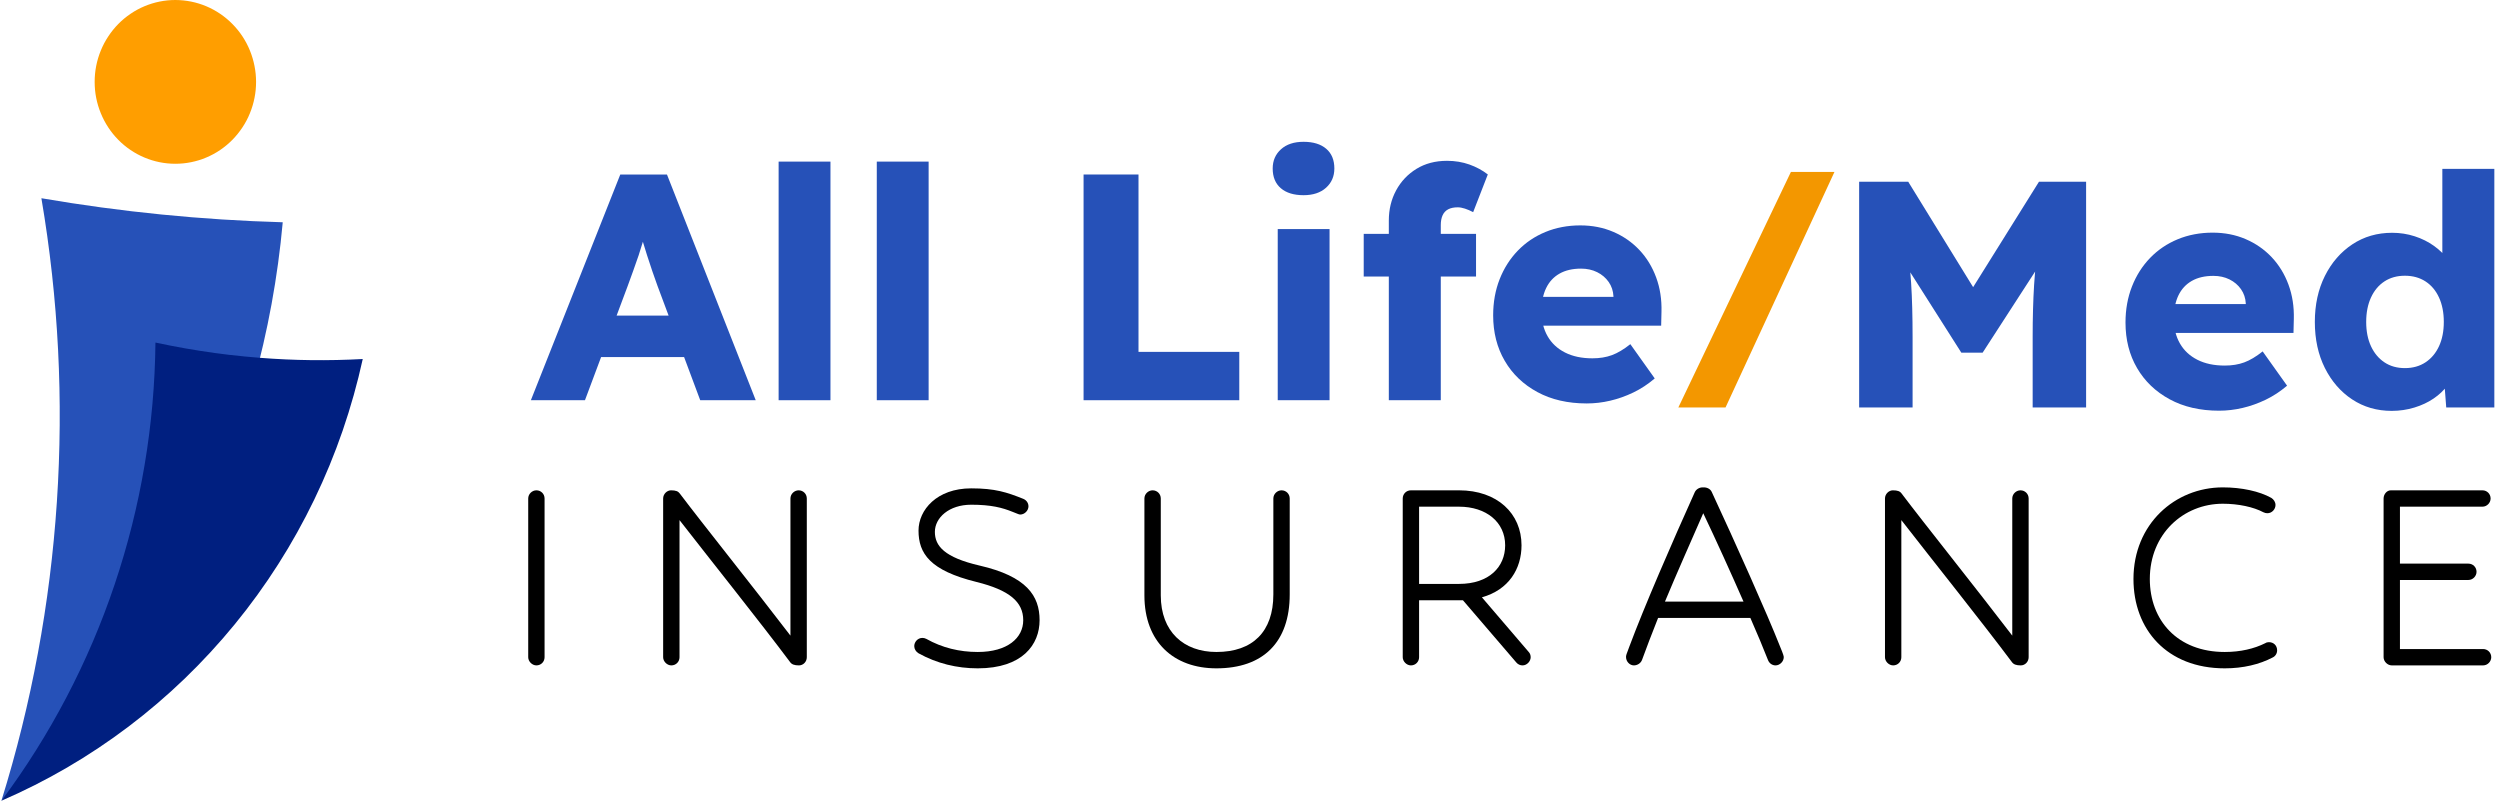
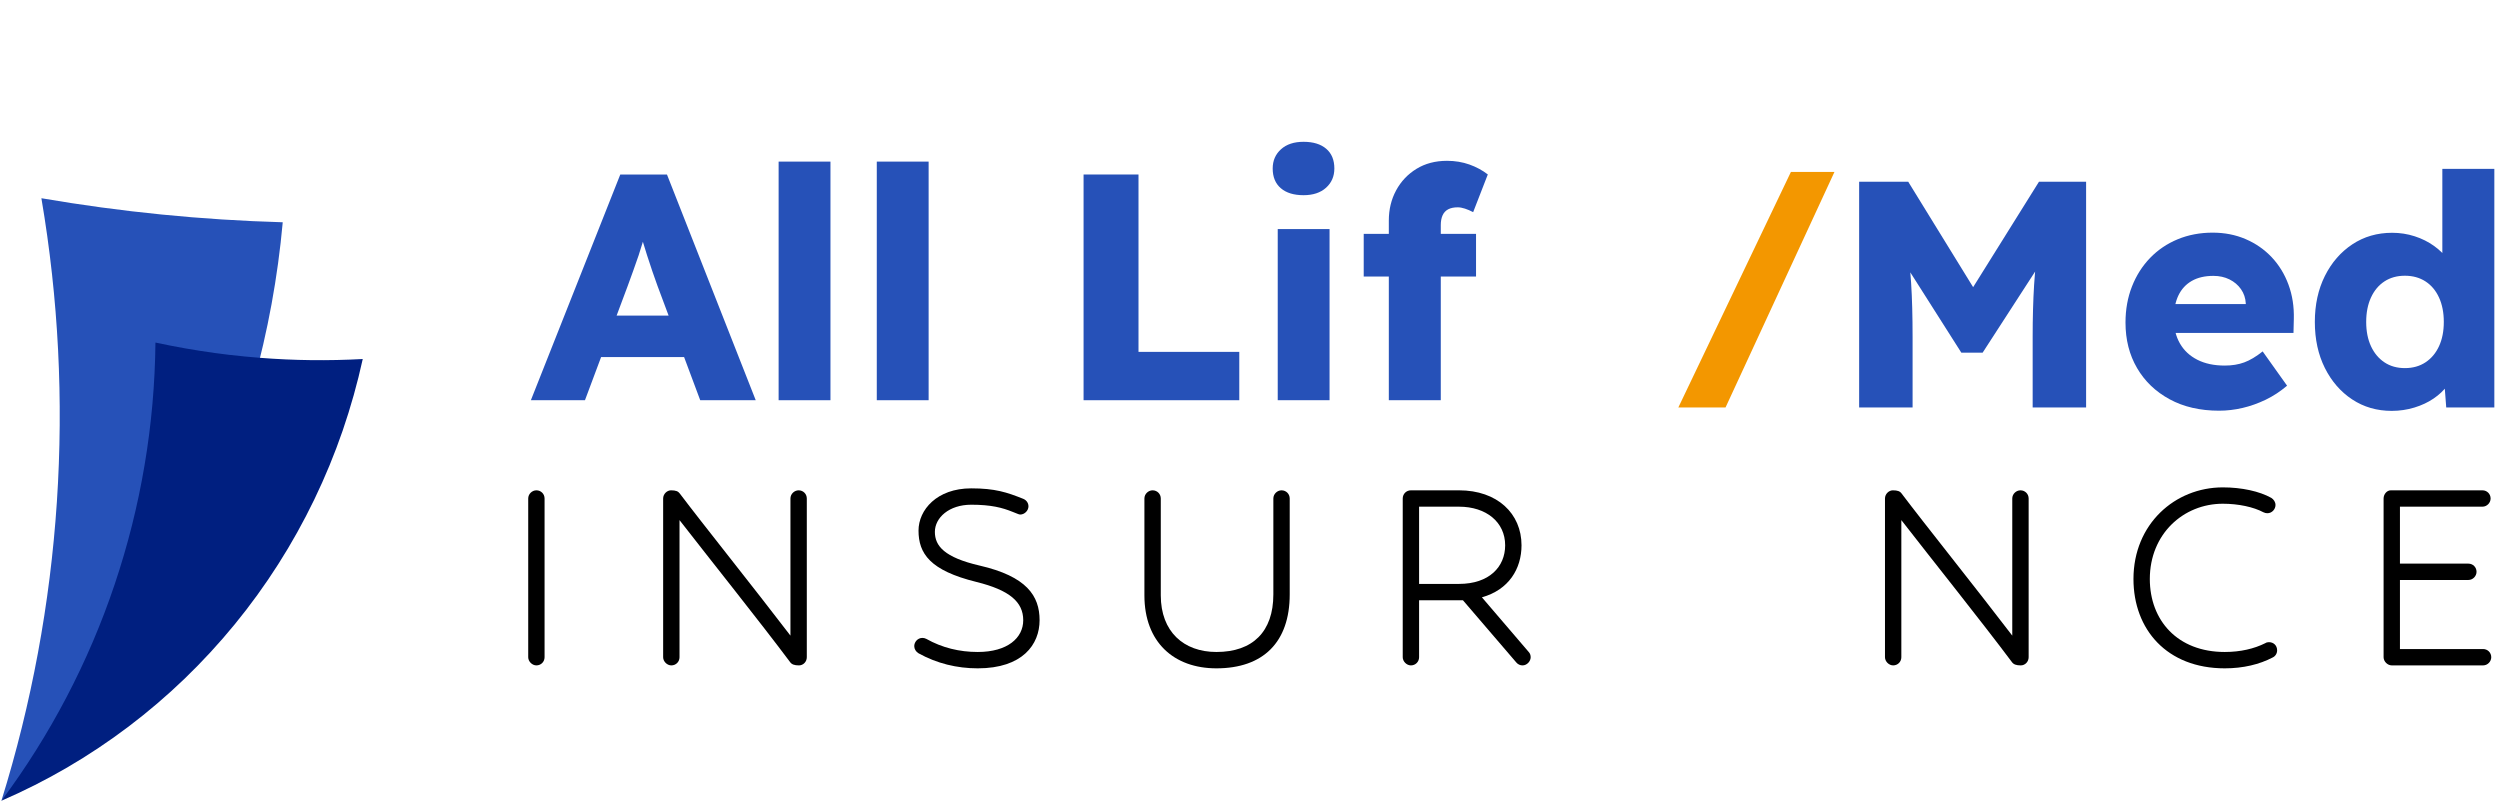
<svg xmlns="http://www.w3.org/2000/svg" width="140px" height="45px" viewBox="0 0 140 45" version="1.1">
  <title>Artboard</title>
  <g id="Artboard" stroke="none" stroke-width="1" fill="none" fill-rule="evenodd">
    <path d="M15.833,12.453 C15.554,15.527 15,18.548 14.173,21.52 C13.344,24.489 12.259,27.358 10.911,30.127 C9.565,32.894 7.982,35.515 6.162,37.99 C4.341,40.462 2.314,42.747 0.079,44.842 C1.771,39.39 2.806,33.81 3.185,28.107 C3.562,22.404 3.275,16.735 2.318,11.101 C6.793,11.869 11.299,12.318 15.833,12.447" id="Path" fill="#2651B8" />
-     <path d="M9.824,0 C10.12,0.002 10.413,0.031 10.705,0.09 C10.997,0.148 11.278,0.236 11.553,0.351 C11.826,0.467 12.086,0.607 12.334,0.776 C12.58,0.943 12.807,1.133 13.017,1.346 C13.227,1.559 13.415,1.79 13.58,2.041 C13.744,2.291 13.884,2.556 13.996,2.834 C14.109,3.111 14.194,3.399 14.252,3.693 C14.311,3.99 14.34,4.288 14.34,4.589 C14.34,4.889 14.311,5.187 14.252,5.484 C14.194,5.778 14.109,6.064 13.994,6.343 C13.882,6.621 13.742,6.886 13.575,7.136 C13.411,7.385 13.223,7.616 13.015,7.829 C12.805,8.042 12.575,8.232 12.33,8.399 C12.082,8.568 11.821,8.708 11.549,8.822 C11.274,8.939 10.99,9.025 10.701,9.083 C10.409,9.142 10.115,9.171 9.82,9.171 C9.522,9.171 9.228,9.142 8.936,9.083 C8.647,9.025 8.364,8.937 8.089,8.822 C7.816,8.708 7.555,8.566 7.307,8.399 C7.062,8.232 6.832,8.042 6.624,7.829 C6.414,7.616 6.226,7.385 6.062,7.134 C5.897,6.884 5.758,6.619 5.645,6.341 C5.531,6.062 5.445,5.776 5.387,5.482 C5.328,5.185 5.301,4.887 5.301,4.586 C5.301,4.286 5.328,3.988 5.387,3.691 C5.445,3.395 5.531,3.109 5.645,2.832 C5.758,2.552 5.897,2.289 6.064,2.039 C6.228,1.788 6.416,1.555 6.626,1.342 C6.835,1.129 7.064,0.939 7.312,0.772 C7.557,0.605 7.818,0.463 8.093,0.348 C8.368,0.234 8.649,0.146 8.941,0.088 C9.232,0.029 9.526,0 9.824,0" id="Path" fill="#FF9E00" />
    <g id="Group" transform="translate(29.729, 7.941)" fill-rule="nonzero">
      <g id="All-Life" fill="#2651B8">
        <path d="M0,14.471 L5.007,1.831 L7.621,1.831 L12.592,14.471 L9.483,14.471 L7.086,8.054 C6.995,7.803 6.899,7.533 6.8,7.243 C6.701,6.952 6.603,6.655 6.505,6.351 C6.407,6.047 6.314,5.747 6.226,5.45 C6.138,5.154 6.066,4.878 6.009,4.623 L6.539,4.615 C6.467,4.917 6.388,5.212 6.303,5.5 C6.217,5.789 6.128,6.075 6.034,6.359 C5.94,6.642 5.841,6.925 5.736,7.208 C5.631,7.491 5.525,7.783 5.418,8.084 L3.029,14.471 L0,14.471 Z M2.379,12.055 L3.342,9.731 L9.168,9.731 L10.115,12.055 L2.379,12.055 Z" id="Shape" />
        <polygon id="Path" points="13.874 14.471 13.874 1.109 16.777 1.109 16.777 14.471" />
        <polygon id="Path" points="19.371 14.471 19.371 1.109 22.274 1.109 22.274 14.471" />
        <polygon id="Path" points="30.951 14.471 30.951 1.831 34.027 1.831 34.027 11.764 39.671 11.764 39.671 14.471" />
        <path d="M41.824,14.471 L41.824,4.888 L44.726,4.888 L44.726,14.471 L41.824,14.471 Z M43.269,2.99 C42.725,2.99 42.301,2.86 41.998,2.6 C41.694,2.34 41.542,1.972 41.542,1.495 C41.542,1.056 41.697,0.697 42.007,0.418 C42.316,0.139 42.737,0 43.269,0 C43.812,0 44.236,0.13 44.539,0.39 C44.843,0.65 44.995,1.018 44.995,1.495 C44.995,1.934 44.84,2.293 44.53,2.572 C44.22,2.851 43.8,2.99 43.269,2.99 Z" id="Shape" />
        <path d="M48.045,14.471 L48.045,4.413 C48.045,3.789 48.181,3.224 48.454,2.72 C48.726,2.216 49.106,1.814 49.594,1.514 C50.082,1.215 50.652,1.065 51.304,1.065 C51.752,1.065 52.169,1.134 52.556,1.271 C52.942,1.409 53.286,1.594 53.588,1.828 L52.768,3.939 C52.611,3.857 52.458,3.791 52.309,3.742 C52.16,3.694 52.026,3.669 51.905,3.669 C51.687,3.669 51.507,3.707 51.367,3.781 C51.227,3.856 51.123,3.968 51.056,4.117 C50.989,4.265 50.955,4.447 50.955,4.662 L50.955,14.471 L49.505,14.471 C49.175,14.471 48.889,14.471 48.645,14.471 C48.402,14.471 48.202,14.471 48.045,14.471 Z M46.639,7.543 L46.639,5.154 L52.929,5.154 L52.929,7.543 L46.639,7.543 Z" id="Shape" />
-         <path d="M59.129,14.652 C58.069,14.652 57.146,14.439 56.361,14.013 C55.576,13.588 54.967,13.005 54.536,12.265 C54.104,11.526 53.888,10.676 53.888,9.717 C53.888,8.984 54.009,8.311 54.25,7.697 C54.492,7.083 54.83,6.55 55.265,6.099 C55.7,5.647 56.216,5.298 56.813,5.051 C57.41,4.805 58.062,4.681 58.769,4.681 C59.439,4.681 60.055,4.802 60.617,5.044 C61.179,5.285 61.665,5.623 62.074,6.056 C62.484,6.49 62.797,7.002 63.015,7.593 C63.233,8.184 63.333,8.828 63.314,9.524 L63.296,10.298 L55.637,10.298 L55.221,8.682 L60.937,8.682 L60.624,9.02 L60.624,8.649 C60.609,8.349 60.52,8.082 60.356,7.848 C60.193,7.615 59.978,7.432 59.711,7.3 C59.445,7.168 59.144,7.102 58.81,7.102 C58.332,7.102 57.928,7.196 57.6,7.384 C57.271,7.572 57.022,7.843 56.852,8.197 C56.681,8.552 56.596,8.985 56.596,9.497 C56.596,10.028 56.709,10.49 56.934,10.884 C57.16,11.279 57.486,11.584 57.913,11.8 C58.34,12.017 58.851,12.125 59.445,12.125 C59.853,12.125 60.217,12.066 60.538,11.947 C60.859,11.829 61.203,11.624 61.57,11.332 L62.936,13.251 C62.557,13.575 62.156,13.838 61.733,14.041 C61.31,14.244 60.88,14.396 60.443,14.498 C60.006,14.601 59.568,14.652 59.129,14.652 Z" id="Path" />
      </g>
      <g id="Med" transform="translate(74.383, 1.515)" fill="#2651B8">
        <path d="M0,13.362 L0,0.722 L2.749,0.722 L7.363,8.216 L5.401,8.198 L10.07,0.722 L12.71,0.722 L12.71,13.362 L9.717,13.362 L9.717,9.424 C9.717,8.34 9.744,7.365 9.798,6.498 C9.853,5.632 9.946,4.771 10.079,3.916 L10.436,4.854 L6.916,10.292 L5.722,10.292 L2.286,4.885 L2.631,3.916 C2.764,4.723 2.857,5.55 2.911,6.399 C2.966,7.248 2.993,8.256 2.993,9.424 L2.993,13.362 L0,13.362 Z" id="Path" />
        <path d="M20.157,13.543 C19.096,13.543 18.174,13.33 17.389,12.904 C16.603,12.478 15.995,11.896 15.564,11.156 C15.132,10.417 14.916,9.567 14.916,8.607 C14.916,7.875 15.037,7.202 15.278,6.588 C15.519,5.974 15.857,5.441 16.292,4.99 C16.728,4.538 17.244,4.189 17.841,3.942 C18.438,3.696 19.09,3.572 19.796,3.572 C20.467,3.572 21.083,3.693 21.645,3.935 C22.207,4.176 22.692,4.514 23.102,4.947 C23.511,5.381 23.825,5.893 24.043,6.484 C24.261,7.075 24.361,7.719 24.342,8.415 L24.323,9.189 L16.665,9.189 L16.249,7.573 L21.965,7.573 L21.652,7.911 L21.652,7.54 C21.637,7.24 21.547,6.973 21.384,6.739 C21.221,6.506 21.006,6.323 20.739,6.191 C20.472,6.059 20.172,5.993 19.838,5.993 C19.36,5.993 18.956,6.087 18.628,6.275 C18.299,6.463 18.05,6.734 17.879,7.088 C17.709,7.443 17.624,7.876 17.624,8.388 C17.624,8.918 17.736,9.381 17.962,9.775 C18.187,10.169 18.514,10.475 18.941,10.691 C19.368,10.908 19.878,11.016 20.473,11.016 C20.881,11.016 21.245,10.957 21.566,10.838 C21.887,10.72 22.231,10.515 22.597,10.223 L23.964,12.142 C23.585,12.466 23.183,12.729 22.76,12.932 C22.337,13.134 21.907,13.287 21.471,13.389 C21.034,13.491 20.596,13.543 20.157,13.543 Z" id="Path" />
        <path d="M29.822,13.553 C28.995,13.553 28.258,13.339 27.611,12.912 C26.964,12.485 26.453,11.897 26.08,11.15 C25.706,10.403 25.519,9.543 25.519,8.572 C25.519,7.607 25.706,6.749 26.081,5.998 C26.456,5.248 26.969,4.657 27.62,4.226 C28.271,3.795 29.015,3.58 29.85,3.58 C30.286,3.58 30.705,3.645 31.108,3.775 C31.51,3.904 31.872,4.085 32.194,4.316 C32.516,4.547 32.78,4.809 32.986,5.102 C33.192,5.395 33.316,5.702 33.357,6.022 L32.659,6.182 L32.659,0 L35.571,0 L35.571,13.362 L32.877,13.362 L32.711,11.177 L33.291,11.271 C33.256,11.573 33.139,11.861 32.939,12.134 C32.739,12.406 32.483,12.649 32.17,12.862 C31.857,13.075 31.498,13.244 31.092,13.367 C30.686,13.491 30.263,13.553 29.822,13.553 Z M30.563,11.158 C31.005,11.158 31.39,11.05 31.717,10.834 C32.044,10.617 32.296,10.316 32.474,9.931 C32.652,9.545 32.741,9.092 32.741,8.572 C32.741,8.051 32.652,7.596 32.474,7.207 C32.296,6.818 32.044,6.517 31.717,6.304 C31.39,6.092 31.005,5.985 30.563,5.985 C30.121,5.985 29.738,6.092 29.415,6.304 C29.091,6.517 28.84,6.818 28.662,7.207 C28.484,7.596 28.395,8.051 28.395,8.572 C28.395,9.092 28.484,9.545 28.662,9.931 C28.84,10.316 29.091,10.617 29.415,10.834 C29.738,11.05 30.121,11.158 30.563,11.158 Z" id="Shape" />
      </g>
      <polygon id="Path" fill="#F39700" points="64.258 14.877 70.561 1.689 73 1.689 66.901 14.877" />
    </g>
    <g id="Insurance" transform="translate(29.58, 27.293)" fill="#000000" fill-rule="nonzero">
      <path d="M0.916,9.511 L0.916,0.623 C0.916,0.367 0.715,0.165 0.458,0.165 C0.22,0.165 0,0.367 0,0.623 L0,9.511 C0,9.749 0.22,9.969 0.458,9.969 C0.715,9.969 0.916,9.768 0.916,9.511 Z" id="Path" />
      <path d="M14.667,9.786 C14.758,9.914 14.905,9.969 15.162,9.969 C15.4,9.969 15.601,9.768 15.601,9.511 L15.601,0.623 C15.601,0.367 15.4,0.165 15.143,0.165 C14.905,0.165 14.685,0.367 14.685,0.623 L14.685,8.302 C12.669,5.663 9.719,1.979 8.491,0.348 C8.399,0.22 8.271,0.165 7.996,0.165 C7.776,0.165 7.556,0.367 7.556,0.623 L7.556,9.511 C7.556,9.749 7.776,9.969 8.014,9.969 C8.271,9.969 8.473,9.768 8.473,9.511 L8.473,1.833 C10.122,3.958 12.981,7.532 14.667,9.786 Z" id="Path" />
      <path d="M24.807,0.971 C25.925,0.971 26.548,1.136 27.134,1.374 C27.446,1.503 27.501,1.521 27.556,1.521 C27.794,1.521 28.014,1.301 28.014,1.063 C28.014,0.88 27.904,0.715 27.721,0.641 C26.805,0.275 26.145,0.055 24.807,0.055 C22.883,0.055 21.857,1.264 21.857,2.419 C21.857,3.702 22.498,4.655 25.1,5.296 C26.951,5.754 27.721,6.414 27.721,7.44 C27.721,8.43 26.841,9.218 25.174,9.218 C24.147,9.218 23.176,8.98 22.296,8.485 C22.223,8.448 22.15,8.43 22.076,8.43 C21.802,8.43 21.618,8.668 21.618,8.888 C21.618,9.053 21.71,9.2 21.857,9.291 C22.883,9.859 24.001,10.134 25.174,10.134 C27.684,10.134 28.637,8.796 28.637,7.44 C28.637,6.066 27.904,4.985 25.283,4.38 C23.304,3.922 22.773,3.28 22.773,2.492 C22.773,1.704 23.561,0.971 24.807,0.971 Z" id="Path" />
      <path d="M35.424,6.048 L35.424,0.623 C35.424,0.367 35.222,0.165 34.966,0.165 C34.727,0.165 34.507,0.367 34.507,0.623 L34.507,6.048 C34.507,8.668 36.157,10.134 38.539,10.134 C41.16,10.134 42.644,8.668 42.644,5.993 L42.644,0.623 C42.644,0.367 42.443,0.165 42.186,0.165 C41.948,0.165 41.728,0.367 41.728,0.623 L41.728,5.993 C41.728,8.082 40.573,9.218 38.539,9.218 C36.707,9.218 35.424,8.082 35.424,6.048 Z" id="Path" />
      <path d="M55.332,9.804 C55.423,9.914 55.552,9.969 55.68,9.969 C55.936,9.969 56.138,9.731 56.138,9.511 C56.138,9.401 56.101,9.291 56.028,9.218 L53.407,6.157 C54.91,5.736 55.625,4.563 55.625,3.244 C55.625,1.466 54.269,0.165 52.125,0.165 L49.431,0.165 C49.174,0.165 48.973,0.367 48.973,0.623 L48.973,9.511 C48.973,9.749 49.193,9.969 49.431,9.969 C49.687,9.969 49.889,9.768 49.889,9.511 L49.889,6.322 L52.345,6.322 L55.332,9.804 Z M49.889,1.081 L52.125,1.081 C53.646,1.081 54.709,1.943 54.709,3.244 C54.709,4.453 53.811,5.406 52.125,5.406 L49.889,5.406 L49.889,1.081 Z" id="Shape" />
-       <path d="M69.43,9.676 C69.504,9.859 69.669,9.969 69.852,9.969 C70.09,9.969 70.31,9.749 70.31,9.511 C70.31,9.456 70.292,9.364 70.108,8.925 C69.394,7.11 67.598,3.097 66.278,0.257 C66.205,0.092 66.022,0 65.838,0 L65.765,0 C65.582,0 65.399,0.11 65.325,0.275 C64.061,3.079 62.485,6.707 61.66,8.925 C61.495,9.346 61.477,9.419 61.477,9.493 C61.477,9.768 61.697,9.969 61.917,9.969 C62.1,9.969 62.302,9.859 62.375,9.658 C62.613,8.998 62.925,8.192 63.273,7.312 L68.441,7.312 C68.826,8.192 69.174,9.016 69.43,9.676 Z M65.802,1.448 C66.535,2.987 67.341,4.765 68.056,6.396 L63.658,6.396 C64.336,4.765 65.124,3.005 65.802,1.448 Z" id="Shape" />
      <path d="M83.089,9.786 C83.181,9.914 83.327,9.969 83.584,9.969 C83.822,9.969 84.024,9.768 84.024,9.511 L84.024,0.623 C84.024,0.367 83.822,0.165 83.566,0.165 C83.327,0.165 83.107,0.367 83.107,0.623 L83.107,8.302 C81.092,5.663 78.141,1.979 76.913,0.348 C76.822,0.22 76.693,0.165 76.419,0.165 C76.199,0.165 75.979,0.367 75.979,0.623 L75.979,9.511 C75.979,9.749 76.199,9.969 76.437,9.969 C76.693,9.969 76.895,9.768 76.895,9.511 L76.895,1.833 C78.544,3.958 81.403,7.532 83.089,9.786 Z" id="Path" />
      <path d="M94.897,0.916 C95.777,0.916 96.62,1.1 97.169,1.393 C97.243,1.429 97.316,1.448 97.389,1.448 C97.664,1.448 97.848,1.21 97.848,0.99 C97.848,0.825 97.756,0.678 97.609,0.586 C96.95,0.22 95.96,0 94.897,0 C92.221,0 89.894,2.052 89.894,5.131 C89.894,7.953 91.763,10.134 95.007,10.134 C96.033,10.134 96.95,9.914 97.683,9.529 C97.848,9.456 97.939,9.291 97.939,9.126 C97.939,8.851 97.738,8.668 97.481,8.668 C97.408,8.668 97.334,8.686 97.279,8.723 C96.656,9.035 95.887,9.218 95.007,9.218 C92.35,9.218 90.81,7.44 90.81,5.131 C90.81,2.602 92.698,0.916 94.897,0.916 Z" id="Path" />
      <path d="M103.901,9.511 C103.901,9.749 104.121,9.969 104.359,9.969 L109.472,9.969 C109.729,9.969 109.93,9.749 109.93,9.511 C109.93,9.255 109.729,9.053 109.472,9.053 L104.817,9.053 L104.817,5.186 L108.648,5.186 C108.904,5.186 109.106,4.966 109.106,4.728 C109.106,4.471 108.904,4.27 108.648,4.27 L104.817,4.27 L104.817,1.081 L109.436,1.081 C109.692,1.081 109.894,0.861 109.894,0.623 C109.894,0.367 109.692,0.165 109.436,0.165 L104.304,0.165 C104.084,0.165 103.901,0.385 103.901,0.623 L103.901,9.511 Z" id="Path" />
    </g>
    <path d="M8.705,19.183 L9.535,19.353 C9.808,19.407 10.081,19.458 10.355,19.506 C10.372,19.51 10.389,19.513 10.407,19.516 L10.355,19.506 C10.911,19.604 11.468,19.691 12.027,19.768 C12.037,19.77 12.046,19.772 12.056,19.773 L12.027,19.768 C12.308,19.806 12.589,19.841 12.87,19.874 L12.056,19.773 C12.332,19.811 12.609,19.846 12.885,19.878 L12.87,19.874 C13.432,19.94 13.996,19.995 14.561,20.038 C16.468,20.189 18.386,20.21 20.314,20.105 C20.016,21.463 19.641,22.801 19.189,24.116 C18.735,25.432 18.208,26.713 17.604,27.965 C17,29.215 16.327,30.426 15.581,31.596 C14.836,32.765 14.025,33.887 13.148,34.958 C12.271,36.03 11.334,37.044 10.34,38.004 C9.345,38.962 8.295,39.859 7.195,40.692 C6.095,41.524 4.949,42.286 3.76,42.981 C2.568,43.676 1.341,44.296 0.079,44.842 C1.448,43.006 2.664,41.07 3.729,39.035 C4.793,37.003 5.693,34.895 6.424,32.717 C7.157,30.536 7.716,28.312 8.097,26.041 C8.48,23.771 8.682,21.486 8.705,19.183 Z" id="Combined-Shape" fill="#001F80" />
  </g>
</svg>